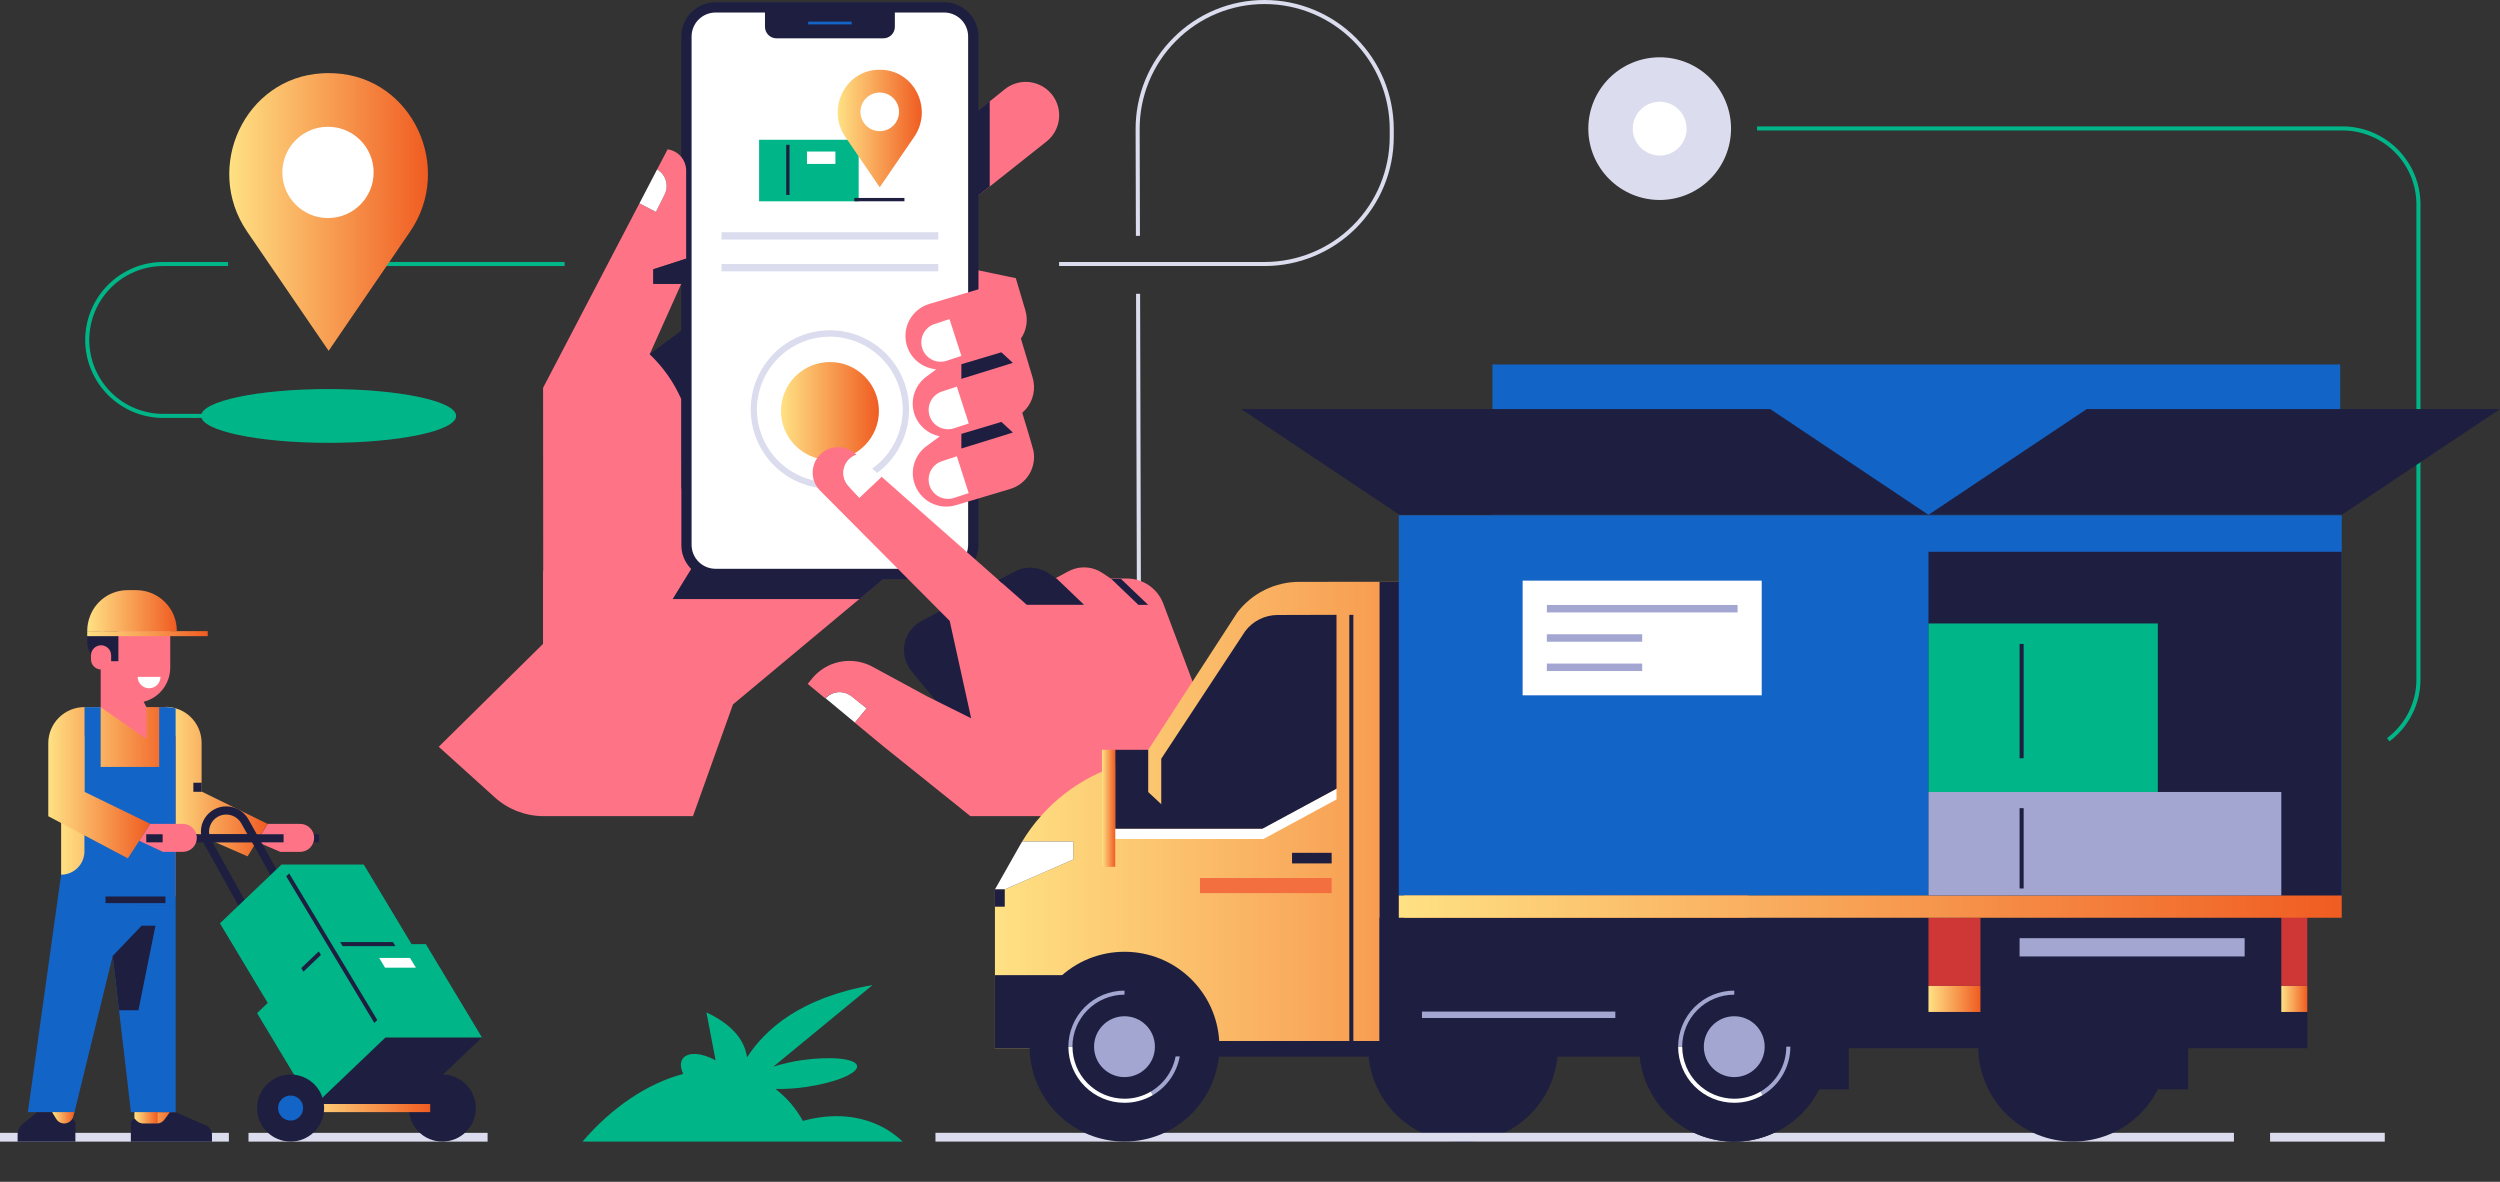
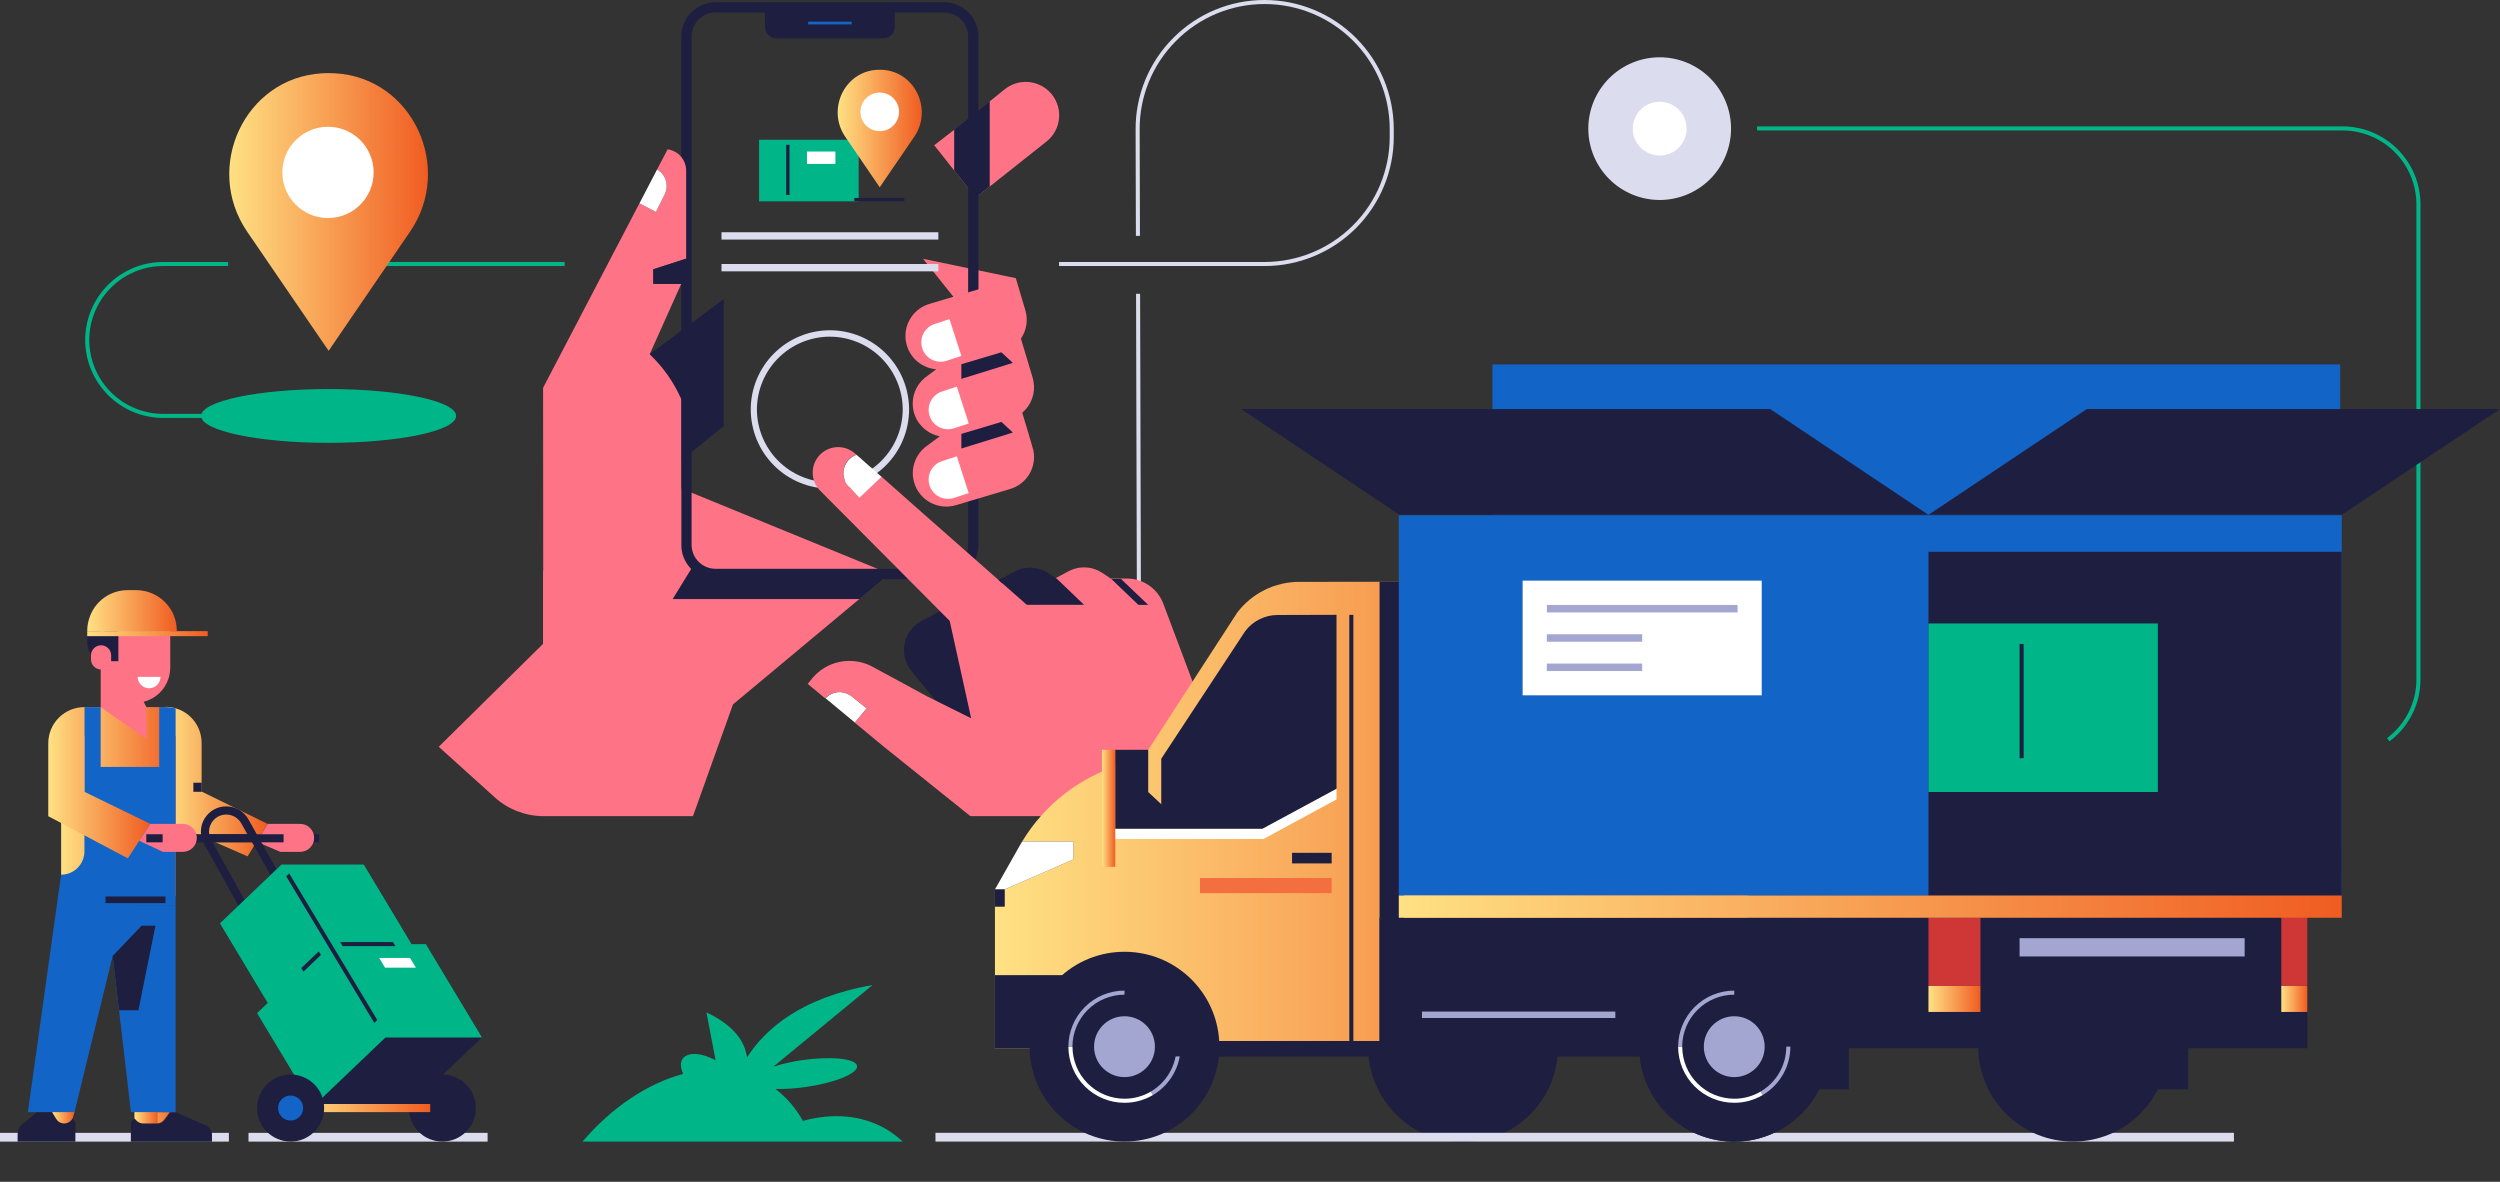
<svg xmlns="http://www.w3.org/2000/svg" width="550" height="260" viewBox="0 0 550 260" fill="none">
  <rect x="0" y="0" width="550" height="260" fill="#333333" stroke="none" />
  <path d="M525.678 163.102L525.142 162.388C527.16 160.878 528.796 158.918 529.92 156.663C531.043 154.407 531.623 151.92 531.613 149.401V44.969C531.608 40.656 529.894 36.521 526.845 33.471C523.797 30.421 519.663 28.704 515.35 28.697H386.551V27.804H515.35C519.9 27.811 524.26 29.622 527.476 32.84C530.692 36.057 532.501 40.419 532.506 44.969V149.401C532.516 152.059 531.904 154.683 530.718 157.062C529.532 159.441 527.806 161.509 525.678 163.102Z" fill="#00B688" />
  <path d="M267.319 172.01C262.853 172.022 258.56 170.278 255.367 167.154C253.726 165.562 252.421 163.657 251.529 161.553C250.637 159.448 250.175 157.185 250.173 154.899L249.932 64.632H250.824L251.065 154.908C251.068 157.073 251.506 159.216 252.352 161.209C253.199 163.202 254.436 165.005 255.992 166.511C257.539 168.03 259.377 169.221 261.396 170.011C263.414 170.801 265.572 171.174 267.739 171.108V172.001L267.319 172.01Z" fill="#DBDCED" />
  <path d="M278.236 58.527H233V57.634H278.236C285.528 57.625 292.519 54.723 297.675 49.566C302.83 44.409 305.729 37.417 305.737 30.125V28.393C305.729 21.102 302.83 14.111 297.674 8.955C292.518 3.8 285.527 0.9 278.236 0.893C274.616 0.881 271.03 1.589 267.687 2.976C264.343 4.363 261.309 6.4 258.76 8.971C256.195 11.527 254.164 14.568 252.785 17.916C251.406 21.264 250.706 24.853 250.727 28.474L250.789 51.895H249.897L249.834 28.474C249.815 24.735 250.538 21.03 251.961 17.574C253.385 14.117 255.48 10.977 258.126 8.337C260.759 5.685 263.893 3.583 267.345 2.152C270.797 0.72 274.499 -0.011 278.236 0C285.763 0.01 292.98 3.004 298.303 8.327C303.625 13.649 306.62 20.866 306.629 28.393V30.125C306.622 37.654 303.629 44.872 298.306 50.197C292.983 55.522 285.765 58.517 278.236 58.527Z" fill="#DBDCED" />
  <path d="M124.22 57.634H77.458V58.527H124.22V57.634Z" fill="#00B688" />
  <path d="M73.254 91.945H35.9C31.351 91.94 26.99 90.131 23.774 86.915C20.558 83.699 18.749 79.338 18.744 74.79C18.749 70.241 20.558 65.88 23.774 62.664C26.99 59.448 31.351 57.639 35.9 57.634H50.181V58.527H35.9C31.588 58.532 27.454 60.246 24.405 63.295C21.356 66.344 19.641 70.478 19.637 74.79C19.641 79.101 21.356 83.235 24.405 86.284C27.454 89.333 31.588 91.048 35.9 91.052H73.254V91.945Z" fill="#00B688" />
  <path d="M159.21 65.793V93.766L146.053 104.343L142.885 77.95L159.21 65.793Z" fill="#1E1F40" />
  <path d="M147.634 106.548L119.482 125.658V141.644L96.524 164.289L108.851 175.419C111.79 178.069 115.605 179.541 119.562 179.552H152.454L161.254 154.97L189.076 131.763L195.708 126.247H195.762L147.634 106.548Z" fill="#FF7387" />
  <path d="M205.525 31.955L209.917 37.489L214.674 43.469L217.736 41.041L230.232 31.134C230.99 30.534 231.621 29.79 232.092 28.946C232.562 28.102 232.861 27.173 232.972 26.213C233.083 25.253 233.004 24.281 232.739 23.352C232.474 22.422 232.029 21.555 231.428 20.797C230.737 19.931 229.86 19.231 228.862 18.749C227.864 18.267 226.77 18.015 225.662 18.012C223.999 18.013 222.386 18.576 221.083 19.61L217.763 22.288L209.944 28.536L205.525 31.955Z" fill="#FF7387" />
  <path d="M209.918 28.465V37.489L214.675 43.478L217.737 41.041V22.252L209.918 28.465Z" fill="#1E1F40" />
  <path d="M223.476 61.196L218.861 76.718L203.08 56.938L223.476 61.196Z" fill="#FF7387" />
-   <path d="M207.757 1.58H157.415C153.881 1.58 151.016 4.445 151.016 7.98V119.829C151.016 123.364 153.881 126.229 157.415 126.229H207.757C211.292 126.229 214.157 123.364 214.157 119.829V7.98C214.157 4.445 211.292 1.58 207.757 1.58Z" fill="white" />
  <path d="M149.874 119.865V8.025C149.879 6.026 150.675 4.112 152.089 2.7C153.503 1.288 155.418 0.494 157.416 0.491H207.722C209.72 0.494 211.636 1.288 213.05 2.7C214.463 4.112 215.26 6.026 215.265 8.025V119.865C215.262 121.865 214.467 123.782 213.053 125.196C211.639 126.61 209.722 127.405 207.722 127.407H157.39C155.395 127.398 153.484 126.6 152.076 125.186C150.668 123.773 149.876 121.86 149.874 119.865ZM157.416 2.758C156.02 2.758 154.68 3.313 153.693 4.301C152.705 5.288 152.15 6.628 152.15 8.025V119.865C152.15 121.262 152.705 122.601 153.693 123.589C154.68 124.576 156.02 125.131 157.416 125.131H207.722C209.119 125.131 210.458 124.576 211.446 123.589C212.434 122.601 212.989 121.262 212.989 119.865V8.025C212.989 7.333 212.852 6.648 212.588 6.009C212.323 5.37 211.935 4.79 211.446 4.301C210.957 3.812 210.376 3.424 209.738 3.159C209.099 2.894 208.414 2.758 207.722 2.758H157.416Z" fill="#1E1F40" />
  <path d="M196.867 1.678V5.9C196.867 6.233 196.802 6.563 196.674 6.87C196.547 7.178 196.36 7.457 196.125 7.693C195.89 7.928 195.61 8.115 195.303 8.242C194.995 8.37 194.665 8.435 194.333 8.435H170.831C170.498 8.435 170.168 8.37 169.861 8.242C169.553 8.115 169.274 7.928 169.038 7.693C168.803 7.457 168.616 7.178 168.489 6.87C168.361 6.563 168.296 6.233 168.296 5.9V1.678H196.867Z" fill="#1E1F40" />
  <path d="M187.379 4.767H177.793V5.365H187.379V4.767Z" fill="#1364C7" />
  <path d="M182.586 107.503C177.967 107.498 173.538 105.661 170.271 102.394C167.005 99.128 165.168 94.699 165.163 90.08C165.168 85.46 167.005 81.031 170.271 77.765C173.538 74.498 177.967 72.661 182.586 72.657C187.204 72.664 191.631 74.502 194.895 77.768C198.16 81.034 199.996 85.462 200.001 90.08C199.996 94.698 198.16 99.125 194.895 102.391C191.631 105.658 187.204 107.496 182.586 107.503ZM182.586 74.067C178.334 74.067 174.256 75.752 171.244 78.754C168.233 81.755 166.534 85.828 166.52 90.08C166.532 94.333 168.23 98.408 171.241 101.412C174.253 104.415 178.333 106.102 182.586 106.102C186.83 106.087 190.896 104.395 193.897 101.393C196.897 98.391 198.587 94.324 198.599 90.08C198.585 85.837 196.893 81.772 193.894 78.772C190.894 75.772 186.829 74.081 182.586 74.067Z" fill="#DBDCED" />
  <path d="M206.436 51.092H158.728V52.707H206.436V51.092Z" fill="#DBDCED" />
  <path d="M206.436 58.081H158.728V59.696H206.436V58.081Z" fill="#DBDCED" />
  <path d="M188.906 30.75H167.002V44.29H188.906V30.75Z" fill="#00B688" />
  <path d="M173.697 31.857H172.965V42.889H173.697V31.857Z" fill="#1E1F40" />
  <path d="M183.791 33.338H177.534V36.061H183.791V33.338Z" fill="white" />
  <path d="M198.975 43.549H187.942V44.281H198.975V43.549Z" fill="#1E1F40" />
  <path d="M194.155 15.361H193.539H192.923C185.711 15.781 181.873 24.127 185.952 30.089L193.539 41.202L201.135 30.089C205.205 24.127 201.367 15.781 194.155 15.361Z" fill="url(#paint0_linear_192_961)" />
  <path d="M193.539 20.36C192.412 20.36 191.331 20.808 190.535 21.604C189.738 22.401 189.29 23.482 189.29 24.609C189.29 25.736 189.738 26.816 190.535 27.613C191.331 28.41 192.412 28.857 193.539 28.857C194.666 28.857 195.746 28.41 196.543 27.613C197.34 26.816 197.787 25.736 197.787 24.609C197.787 23.482 197.34 22.401 196.543 21.604C195.746 20.808 194.666 20.36 193.539 20.36Z" fill="white" />
-   <path d="M182.587 101.192C188.537 101.192 193.36 96.369 193.36 90.419C193.36 84.469 188.537 79.645 182.587 79.645C176.637 79.645 171.813 84.469 171.813 90.419C171.813 96.369 176.637 101.192 182.587 101.192Z" fill="url(#paint1_linear_192_961)" />
  <path d="M119.48 85.313L140.679 44.728L144.303 46.62L146.169 42.889C146.429 42.395 146.588 41.854 146.637 41.297C146.686 40.741 146.624 40.181 146.454 39.649C146.142 38.649 145.467 37.802 144.562 37.274L146.874 32.856C148.003 33.01 149.039 33.567 149.789 34.425C150.539 35.283 150.952 36.385 150.953 37.524V56.902L143.723 59.241V62.454H149.828V62.544L142.929 77.941C145.863 80.724 148.217 84.061 149.855 87.759V128.229L119.507 160.995V125.649L119.48 85.313Z" fill="#FF7387" />
  <path d="M147.981 131.799H189.121L195.752 126.274L161.486 126.551H160.728L152.543 124.382L147.981 131.799Z" fill="#1E1F40" />
  <path d="M140.68 44.728L144.304 46.62L146.169 42.889C146.429 42.395 146.588 41.854 146.637 41.297C146.686 40.741 146.624 40.181 146.455 39.649C146.142 38.649 145.467 37.802 144.562 37.275L140.68 44.728Z" fill="white" />
  <path d="M143.724 59.241V62.454H149.829L150.954 59.937V56.911L143.724 59.241Z" fill="#1E1F40" />
  <path d="M218.826 170.055L200.501 147.598C199.823 146.767 199.338 145.796 199.08 144.755C198.823 143.714 198.799 142.629 199.012 141.578C199.225 140.527 199.668 139.536 200.31 138.677C200.951 137.818 201.776 137.112 202.724 136.61L207.053 134.316L218.826 128.068L220.209 127.336L220.29 127.291V127.336H232.5L218.826 170.055Z" fill="#1E1F40" />
  <path d="M188.085 158.978L190.692 155.827L187.425 153.23C186.994 152.873 186.497 152.605 185.963 152.441C185.428 152.277 184.866 152.221 184.31 152.275C183.283 152.383 182.331 152.862 181.632 153.623L188.085 158.978Z" fill="white" />
  <path d="M273.505 179.552H213.488L194.485 164.307L193.824 163.762L191.977 162.236L188.049 158.987L190.656 155.836L187.389 153.239C186.958 152.882 186.461 152.615 185.926 152.451C185.392 152.287 184.83 152.23 184.274 152.284C183.616 152.347 182.983 152.564 182.426 152.917C182.098 153.115 181.798 153.355 181.533 153.632L177.695 150.454L178.677 149.258C179.786 147.917 181.204 146.866 182.81 146.196C185.298 145.175 188.08 145.127 190.602 146.062C191.171 146.274 191.72 146.534 192.244 146.839L197.725 149.811L204.062 153.248L213.657 158.023L208.936 136.601L180.293 107.806C179.312 106.754 178.773 105.365 178.786 103.927C178.8 102.489 179.364 101.111 180.364 100.077C180.885 99.535 181.51 99.104 182.202 98.809C182.894 98.515 183.638 98.363 184.39 98.363C185.758 98.362 187.08 98.864 188.103 99.773L188.424 100.05C187.844 100.228 187.31 100.533 186.862 100.942C186.458 101.325 186.133 101.784 185.906 102.292C185.68 102.801 185.556 103.349 185.541 103.906C185.522 104.464 185.614 105.021 185.812 105.543C186.009 106.066 186.309 106.544 186.693 106.949L189.04 109.458L193.914 104.852L204.625 114.331L207.106 116.509L209.266 118.419L219.638 127.559L220.53 128.345L220.994 127.283H232.17V127.238L232.437 127.095L235.115 125.658C235.537 125.437 235.979 125.257 236.436 125.122C237.444 124.821 238.507 124.745 239.548 124.899C240.589 125.053 241.583 125.434 242.461 126.015L244.362 127.274H247.888C249.63 127.266 251.333 127.792 252.769 128.779C254.205 129.766 255.305 131.169 255.921 132.799L273.505 179.552Z" fill="#FF7387" />
  <path d="M193.94 104.905L189.067 109.52L186.728 107.003C186.342 106.6 186.041 106.124 185.842 105.603C185.643 105.081 185.55 104.526 185.568 103.968C185.602 102.841 186.08 101.773 186.898 100.996C187.341 100.574 187.871 100.254 188.451 100.059L193.94 104.905Z" fill="white" />
  <path d="M232.527 127.345L230.617 126.077C229.537 125.364 228.285 124.954 226.993 124.891C225.7 124.828 224.414 125.115 223.271 125.721L219.7 127.613L225.895 133.058H238.498L232.527 127.345Z" fill="#1E1F40" />
  <path d="M252.591 133.066H250.44L244.46 127.345H246.602L252.591 133.066Z" fill="#1E1F40" />
  <path d="M199.51 76.013C199.306 75.332 199.201 74.626 199.197 73.915C199.198 72.33 199.71 70.788 200.657 69.518C201.605 68.248 202.936 67.317 204.455 66.864L223.476 61.196L225.573 68.247C225.888 69.295 225.964 70.4 225.795 71.481C225.627 72.563 225.218 73.592 224.6 74.495L227.189 83.1C227.265 83.351 227.325 83.608 227.367 83.867C227.604 85.138 227.499 86.45 227.065 87.668C226.631 88.886 225.882 89.968 224.895 90.803L226.287 95.426C226.287 95.426 227.331 98.934 227.367 99.193C227.7 100.976 227.361 102.82 226.415 104.368C225.469 105.915 223.983 107.058 222.244 107.574L210.274 111.145C209.348 111.42 208.377 111.511 207.416 111.411C206.455 111.311 205.523 111.023 204.673 110.563C203.824 110.103 203.073 109.48 202.464 108.73C201.856 107.98 201.4 107.117 201.125 106.191C200.917 105.511 200.812 104.804 200.813 104.093C200.815 103.007 201.055 101.935 201.518 100.952C201.981 99.969 202.654 99.1 203.491 98.407L203.589 98.336L203.999 98.033L206.757 95.98C205.438 95.727 204.213 95.117 203.215 94.217C202.217 93.317 201.485 92.161 201.098 90.874C200.898 90.19 200.796 89.48 200.795 88.767C200.799 87.563 201.098 86.377 201.666 85.314C202.234 84.252 203.054 83.344 204.053 82.671L205.981 81.234C204.501 81.121 203.09 80.561 201.934 79.629C200.779 78.696 199.933 77.436 199.51 76.013Z" fill="#FF7387" />
  <path d="M211.497 95.453V98.675L222.842 95.159L220.307 92.82L211.497 95.453Z" fill="#1E1F40" />
  <path d="M211.497 80.127V83.35L222.833 79.833L220.298 77.503L211.497 80.127Z" fill="#1E1F40" />
  <path d="M208.891 70.202L205.633 71.273C205.101 71.444 204.607 71.719 204.181 72.082C203.755 72.446 203.406 72.889 203.152 73.388C202.642 74.392 202.549 75.557 202.893 76.629C203.063 77.161 203.337 77.655 203.699 78.082C204.06 78.508 204.502 78.86 205 79.115C205.498 79.371 206.041 79.525 206.598 79.57C207.156 79.615 207.717 79.55 208.249 79.377L211.507 78.306L208.891 70.202Z" fill="white" />
  <path d="M210.507 85.054L207.249 86.125C206.716 86.297 206.222 86.572 205.797 86.935C205.371 87.298 205.021 87.742 204.767 88.241C204.257 89.245 204.164 90.409 204.508 91.481C204.679 92.014 204.952 92.508 205.314 92.934C205.676 93.361 206.118 93.712 206.615 93.968C207.113 94.223 207.656 94.378 208.213 94.423C208.771 94.468 209.332 94.402 209.864 94.23L213.122 93.159L210.507 85.054Z" fill="white" />
  <path d="M210.507 100.38L207.249 101.451C206.175 101.797 205.283 102.554 204.767 103.558C204.512 104.055 204.356 104.598 204.31 105.156C204.264 105.713 204.329 106.274 204.5 106.807C204.848 107.88 205.606 108.772 206.61 109.287C207.614 109.802 208.78 109.899 209.855 109.556L213.113 108.485L210.507 100.38Z" fill="white" />
  <path d="M198.599 251.155H128.147C134.672 243.524 142.563 238.302 150.31 236.267C149.703 234.981 149.596 233.776 150.176 232.946C151.283 231.366 154.345 231.581 157.433 233.268L155.416 222.726C161.566 225.636 163.895 229.215 164.342 232.634C168.216 226.564 176.079 219.442 191.958 216.719L170.135 234.669C172.208 234.02 174.33 233.536 176.481 233.223C182.907 232.33 188.325 232.884 188.557 234.508C188.79 236.133 183.773 238.204 177.329 239.132C175.099 239.467 172.844 239.611 170.59 239.56C173.074 241.46 175.132 243.859 176.633 246.603C183.077 244.818 189.423 245.264 194.788 248.308C196.161 249.111 197.44 250.066 198.599 251.155Z" fill="#00B688" />
  <path d="M342.48 233.786C344.341 222.407 336.626 211.673 325.246 209.812C313.867 207.95 303.134 215.666 301.273 227.045C299.411 238.424 307.127 249.158 318.506 251.019C329.885 252.88 340.619 245.165 342.48 233.786Z" fill="#1E1F40" />
  <path d="M285.822 128.006C283.191 128.007 280.596 128.614 278.237 129.78C275.878 130.945 273.819 132.638 272.219 134.727L251.52 166.654L246.799 168.154C242.255 169.516 238 171.704 234.249 174.607C230.504 177.508 227.327 181.076 224.877 185.131H236.115V189.085L221.048 195.663H218.888V230.617H384.453V127.97L285.822 128.006Z" fill="url(#paint2_linear_192_961)" />
  <path d="M292.964 187.621H284.252V189.951H292.964V187.621Z" fill="#1E1F40" />
  <path d="M218.888 214.532V230.626H231.571L234.883 214.532H218.888Z" fill="#1E1F40" />
  <path d="M236.115 185.131V189.085L221.049 195.663H218.897L224.315 186.086C224.494 185.764 224.681 185.443 224.878 185.131H236.115Z" fill="white" />
  <path d="M297.738 135.271H296.846V231.206H297.738V135.271Z" fill="#1E1F40" />
  <path d="M363.236 229.019H259.92V232.411H363.236V229.019Z" fill="#1E1F40" />
  <path d="M294.034 173.509L277.503 182.337H245.344V184.577H277.959L294.034 175.875V173.509Z" fill="white" />
  <path d="M292.963 193.164H263.999V196.484H292.963V193.164Z" fill="#F46F3F" />
  <path d="M221.048 195.663H218.888V199.475H221.048V195.663Z" fill="#1E1F40" />
  <path d="M406.732 217.308H393.37V239.659H406.732V217.308Z" fill="#1E1F40" />
  <path d="M491.465 249.218H205.803V251.146H491.465V249.218Z" fill="#DBDCED" />
-   <path d="M524.651 249.218H499.418V251.155H524.651V249.218Z" fill="#DBDCED" />
  <path d="M481.405 217.308H468.043V239.659H481.405V217.308Z" fill="#1E1F40" />
  <path d="M507.612 201.893H303.505V230.617H507.612V201.893Z" fill="#1E1F40" />
  <path d="M401.83 235.137C404.506 223.921 397.584 212.66 386.368 209.984C375.153 207.308 363.892 214.23 361.216 225.446C358.539 236.661 365.462 247.923 376.677 250.599C387.893 253.275 399.154 246.352 401.83 235.137Z" fill="#1E1F40" />
-   <path d="M368.69 185.488H359.979V187.817H368.69V185.488Z" fill="#1E1F40" />
  <path d="M470.844 245.03C478.997 236.877 478.997 223.658 470.843 215.505C462.69 207.352 449.471 207.352 441.318 215.505C433.165 223.658 433.165 236.877 441.318 245.03C449.471 253.183 462.69 253.183 470.844 245.03Z" fill="#1E1F40" />
  <path d="M438.963 226.877H335.646V230.269H438.963V226.877Z" fill="#1E1F40" />
  <path d="M515.19 187.817H378.143V191.031H515.19V187.817Z" fill="#1E1F40" />
  <path d="M401.83 235.137C404.506 223.921 397.584 212.66 386.368 209.984C375.153 207.308 363.892 214.23 361.216 225.446C358.539 236.661 365.462 247.923 376.677 250.599C387.893 253.275 399.154 246.352 401.83 235.137Z" fill="#1E1F40" />
  <path d="M507.611 201.777H501.89V216.898H507.611V201.777Z" fill="#CF3636" />
  <path d="M435.696 201.893H424.262V216.898H435.696V201.893Z" fill="#CF3636" />
  <path d="M435.696 216.907H424.262V222.628H435.696V216.907Z" fill="url(#paint3_linear_192_961)" />
  <path d="M501.89 222.628H507.611V216.907H501.89V222.628Z" fill="url(#paint4_linear_192_961)" />
  <path d="M444.31 210.418H493.821V206.401H444.31V210.418Z" fill="#A2A6D0" />
  <path d="M355.372 222.548H312.832V223.958H355.372V222.548Z" fill="#A2A6D0" />
  <path d="M303.505 230.269H308.86V127.997H303.505V230.269Z" fill="#1E1F40" />
  <path d="M515.189 113.358V197.011H392.334H307.735V113.358H515.189Z" fill="#1364C7" />
  <path d="M515.18 121.391H424.262V198.707H515.18V121.391Z" fill="#1E1F40" />
  <path d="M262.15 245.029C270.303 236.876 270.303 223.657 262.15 215.503C253.997 207.35 240.778 207.35 232.625 215.503C224.472 223.657 224.472 236.875 232.625 245.029C240.778 253.182 253.997 253.182 262.15 245.029Z" fill="#1E1F40" />
  <path d="M235.044 230.269H235.937C235.941 227.234 237.15 224.325 239.296 222.179C241.443 220.034 244.353 218.828 247.388 218.826V217.933C244.117 217.936 240.98 219.236 238.665 221.548C236.351 223.861 235.049 226.997 235.044 230.269ZM253.172 240.149L253.628 240.917C255.485 239.829 257.026 238.273 258.097 236.405C259.168 234.538 259.732 232.422 259.733 230.269H258.84C258.839 232.267 258.315 234.23 257.321 235.963C256.327 237.696 254.896 239.14 253.172 240.149Z" fill="#A2A6D0" />
  <path d="M235.044 230.277C235.049 233.549 236.351 236.685 238.665 238.998C240.98 241.311 244.117 242.611 247.388 242.613C249.586 242.619 251.744 242.033 253.636 240.917L253.181 240.149C251.429 241.181 249.431 241.724 247.397 241.72C244.362 241.718 241.452 240.512 239.305 238.367C237.159 236.222 235.95 233.312 235.945 230.277H235.044Z" fill="white" />
  <path d="M247.388 236.963C251.085 236.963 254.082 233.966 254.082 230.269C254.082 226.571 251.085 223.574 247.388 223.574C243.691 223.574 240.693 226.571 240.693 230.269C240.693 233.966 243.691 236.963 247.388 236.963Z" fill="#A2A6D0" />
  <path d="M369.189 230.269H370.082C370.087 227.234 371.295 224.325 373.442 222.179C375.589 220.034 378.499 218.828 381.534 218.826V217.933C378.262 217.936 375.125 219.236 372.811 221.548C370.497 223.861 369.194 226.997 369.189 230.269ZM387.318 240.149L387.773 240.917C389.631 239.829 391.172 238.273 392.243 236.405C393.314 234.538 393.878 232.422 393.878 230.269H392.986C392.984 232.267 392.46 234.23 391.466 235.963C390.472 237.696 389.042 239.14 387.318 240.149Z" fill="#A2A6D0" />
  <path d="M369.189 230.277C369.194 233.549 370.497 236.685 372.811 238.998C375.125 241.311 378.262 242.611 381.534 242.613C383.731 242.619 385.889 242.033 387.782 240.917L387.327 240.149C385.574 241.181 383.577 241.724 381.543 241.72C378.508 241.718 375.598 240.512 373.451 238.367C371.304 236.222 370.096 233.312 370.091 230.277H369.189Z" fill="white" />
  <path d="M381.534 236.963C385.231 236.963 388.229 233.966 388.229 230.269C388.229 226.571 385.231 223.574 381.534 223.574C377.837 223.574 374.84 226.571 374.84 230.269C374.84 233.966 377.837 236.963 381.534 236.963Z" fill="#A2A6D0" />
  <path d="M515.18 197.011H307.735V201.902H515.18V197.011Z" fill="url(#paint5_linear_192_961)" />
  <path d="M361.389 229.019H258.072V232.411H361.389V229.019Z" fill="#1E1F40" />
-   <path d="M501.89 174.232H424.262V197.002H501.89V174.232Z" fill="#A2A6D0" />
  <path d="M424.262 174.241H474.72V137.163H424.262V174.241Z" fill="#00B688" />
  <path d="M445.202 141.662H444.31V166.815H445.202V141.662Z" fill="#1E1F40" />
  <path d="M445.202 177.794H444.31V195.467H445.202V177.794Z" fill="#1E1F40" />
  <path d="M294.034 135.262V173.509L277.727 182.328H245.344V164.958H252.609V174.25L255.475 176.928V166.922L273.933 138.868C274.765 137.76 275.843 136.86 277.082 136.24C278.321 135.62 279.688 135.298 281.074 135.298L294.034 135.262Z" fill="#1E1F40" />
  <path d="M245.345 164.958H242.426V190.7H245.345V164.958Z" fill="url(#paint6_linear_192_961)" />
  <path d="M328.336 113.26L514.841 113.26V80.181L328.336 80.181V113.26Z" fill="#1364C7" />
  <path d="M459.072 89.999L424.262 113.26H515.189L550 89.999H459.072Z" fill="#1E1F40" />
  <path d="M273.059 89.999L307.869 113.26H424.262L389.451 89.999H273.059Z" fill="#1E1F40" />
  <path d="M387.577 127.738H334.978V152.971H387.577V127.738Z" fill="white" />
  <path d="M340.315 134.735H382.267V133.093H340.315V134.735Z" fill="#A2A6D0" />
  <path d="M340.306 141.18H361.281V139.538H340.306V141.18Z" fill="#A2A6D0" />
  <path d="M340.306 147.624H361.281V145.982H340.306V147.624Z" fill="#A2A6D0" />
  <path d="M50.351 249.227H0V251.155H50.351V249.227Z" fill="#DBDCED" />
  <path d="M107.271 249.227H54.671V251.155H107.271V249.227Z" fill="#DBDCED" />
  <path d="M16.387 244.675L15.611 247.317H11.496V239.248H15.468L16.387 244.675Z" fill="url(#paint7_linear_192_961)" />
  <path d="M38.64 244.675H29.625V249.334H38.64V244.675Z" fill="url(#paint8_linear_192_961)" />
  <path d="M34.677 241.399H29.625V249.343H34.677V241.399Z" fill="url(#paint9_linear_192_961)" />
  <path d="M45.272 247.567L38.605 244.675H37.373L36.203 246.273C36.016 246.545 35.766 246.768 35.473 246.924C35.181 247.079 34.856 247.162 34.525 247.165H31.517C31.239 247.164 30.964 247.108 30.708 246.999C30.452 246.89 30.221 246.731 30.027 246.531L29.589 246.076L28.786 246.817V251.182H46.638V249.664C46.644 249.219 46.517 248.781 46.274 248.408C46.031 248.035 45.682 247.742 45.272 247.567Z" fill="#1E1F40" />
  <path d="M70.22 183.533H62.195V185.318H70.22V183.533Z" fill="#1E1F40" />
  <path d="M69.113 184.327C69.113 185.142 68.79 185.924 68.214 186.502C67.638 187.079 66.858 187.404 66.042 187.407H61.669L56.456 185.175L58.875 181.257H66.016C66.421 181.253 66.823 181.33 67.199 181.483C67.575 181.636 67.916 181.861 68.204 182.147C68.492 182.432 68.721 182.772 68.877 183.146C69.033 183.52 69.113 183.922 69.113 184.327Z" fill="#FF7387" />
  <path d="M58.875 181.257L54.466 188.398L38.64 181.471L36.427 180.498V155.506C37.17 155.505 37.909 155.61 38.623 155.818C40.275 156.293 41.728 157.293 42.761 158.667C43.795 160.04 44.354 161.713 44.353 163.432V174.143L58.875 181.257Z" fill="url(#paint10_linear_192_961)" />
  <path d="M36.783 162.004V155.56H18.566V162.004H13.451V198.118L38.64 197.225V162.004H36.783Z" fill="url(#paint11_linear_192_961)" />
  <path d="M32.213 155.568V162.575L22.153 155.568H32.213Z" fill="#FF7387" />
  <path d="M22.153 134.075V142.108V154.381V155.568H32.213L31.606 154.381C32.937 154.051 34.154 153.37 35.132 152.409C36.044 151.518 36.719 150.413 37.095 149.195C37.319 148.472 37.439 147.721 37.452 146.964V134.084L22.153 134.075Z" fill="#FF7387" />
  <path d="M30.294 148.91C30.294 149.575 30.558 150.213 31.029 150.683C31.499 151.154 32.137 151.418 32.802 151.418C33.467 151.418 34.105 151.154 34.576 150.683C35.046 150.213 35.31 149.575 35.31 148.91H30.294Z" fill="white" />
  <path d="M38.64 155.872V199.305H13.398L13.451 192.655V192.432C14.81 192.432 16.113 191.892 17.074 190.932C18.035 189.971 18.575 188.668 18.575 187.309V182.167V155.568H22.145V168.725H35.025V155.568H36.426C37.175 155.562 37.92 155.665 38.64 155.872Z" fill="#1364C7" />
  <path d="M38.64 199.287V244.675H28.812L24.787 210.31L16.388 244.675H6.132L12.746 197.43L12.951 195.967L13.451 192.414L16.254 195.967L16.334 196.074L21.832 197.43H21.85L29.348 199.287H38.64Z" fill="#1364C7" />
  <path d="M97.309 236.392C96.34 236.392 95.381 236.583 94.486 236.954C93.591 237.325 92.778 237.869 92.093 238.554C91.408 239.24 90.865 240.054 90.495 240.949C90.125 241.845 89.935 242.804 89.936 243.773C89.936 245.729 90.713 247.604 92.096 248.987C93.479 250.369 95.354 251.146 97.309 251.146C98.278 251.147 99.238 250.957 100.133 250.587C101.029 250.217 101.843 249.675 102.528 248.99C103.214 248.305 103.758 247.492 104.129 246.597C104.5 245.702 104.691 244.742 104.691 243.773C104.691 241.816 103.913 239.938 102.529 238.554C101.145 237.169 99.267 236.392 97.309 236.392Z" fill="#1E1F40" />
  <path d="M82.073 232.786L83.626 231.893L54.644 180.239C54.156 179.378 53.449 178.662 52.594 178.164C51.74 177.665 50.768 177.402 49.779 177.401C48.806 177.396 47.849 177.647 47.005 178.13C46.16 178.613 45.458 179.31 44.968 180.15C44.305 181.27 44.061 182.589 44.281 183.872L44.432 184.845L71.478 233.384L73.031 232.491L46.735 185.265H55.429L82.073 232.786ZM46.03 183.524C45.904 182.675 46.075 181.808 46.512 181.07C46.845 180.499 47.322 180.026 47.895 179.698C48.469 179.371 49.119 179.2 49.779 179.204C50.451 179.205 51.11 179.384 51.69 179.723C52.27 180.061 52.75 180.547 53.082 181.132L54.429 183.524H46.03Z" fill="#1E1F40" />
  <path d="M106.03 228.242H84.796L68.881 243.425H90.115L106.03 228.242Z" fill="#1E1F40" />
  <path d="M84.795 228.242H106.03L93.685 207.704H90.543L80.029 190.201H61.927L48.387 203.134L58.901 220.647L56.554 222.887L68.898 243.425L84.795 228.242Z" fill="#00B688" />
  <path d="M94.641 242.881H66.033V244.666H94.641V242.881Z" fill="url(#paint12_linear_192_961)" />
  <path d="M63.935 236.392C61.978 236.392 60.1 237.169 58.716 238.554C57.331 239.938 56.554 241.816 56.554 243.773C56.554 244.742 56.745 245.702 57.116 246.597C57.487 247.492 58.031 248.305 58.716 248.99C59.402 249.675 60.216 250.217 61.111 250.587C62.007 250.957 62.966 251.147 63.935 251.146C65.891 251.146 67.766 250.369 69.149 248.987C70.531 247.604 71.308 245.729 71.308 243.773C71.309 242.804 71.119 241.845 70.749 240.949C70.379 240.054 69.837 239.24 69.152 238.554C68.467 237.869 67.654 237.325 66.759 236.954C65.864 236.583 64.904 236.392 63.935 236.392Z" fill="#1E1F40" />
  <path d="M63.936 241.015C63.204 241.015 62.503 241.306 61.986 241.823C61.468 242.34 61.178 243.042 61.178 243.773C61.178 244.135 61.249 244.493 61.388 244.827C61.527 245.162 61.73 245.465 61.986 245.72C62.242 245.976 62.546 246.178 62.881 246.316C63.216 246.453 63.574 246.524 63.936 246.522C64.665 246.522 65.364 246.233 65.88 245.717C66.395 245.202 66.685 244.503 66.685 243.773C66.686 243.412 66.616 243.053 66.478 242.718C66.341 242.384 66.138 242.08 65.883 241.824C65.627 241.567 65.324 241.364 64.99 241.225C64.656 241.087 64.298 241.015 63.936 241.015Z" fill="#1364C7" />
  <path d="M83.01 224.413L82.35 225.047L73.486 210.302L62.963 192.789L63.623 192.155L74.147 209.668L83.01 224.413Z" fill="#1E1F40" />
  <path d="M86.991 208.15H75.378L74.843 207.267V207.258H86.455L86.991 208.15Z" fill="#1E1F40" />
  <path d="M70.603 210.087L66.756 213.765L66.283 212.979L70.13 209.302L70.603 210.087Z" fill="#1E1F40" />
  <path d="M91.499 212.89H84.706L83.412 210.739H90.205L91.499 212.89Z" fill="white" />
  <path d="M31.151 203.652L24.787 210.311L26.189 222.253H30.455L34.204 203.652H31.151Z" fill="#1E1F40" />
  <path d="M33.071 181.257L28.126 188.835L10.622 179.57V164.066C10.622 163.878 10.622 163.691 10.622 163.503C10.624 161.397 11.462 159.378 12.951 157.889C14.441 156.399 16.46 155.562 18.566 155.559V174.197L33.071 181.257Z" fill="url(#paint13_linear_192_961)" />
  <path d="M62.392 183.533H38.935V185.318H62.392V183.533Z" fill="#1E1F40" />
  <path d="M43.308 184.327C43.306 185.143 42.981 185.925 42.404 186.502C41.827 187.079 41.045 187.404 40.229 187.407H35.864L30.643 184.979L33.07 181.257H40.211C40.616 181.255 41.018 181.332 41.393 181.485C41.768 181.639 42.109 181.864 42.397 182.149C42.685 182.435 42.913 182.774 43.07 183.148C43.226 183.521 43.307 183.922 43.308 184.327Z" fill="#FF7387" />
  <path d="M35.784 183.533H32.178V185.318H35.784V183.533Z" fill="#1E1F40" />
  <path d="M36.399 197.225H23.207V198.689H36.399V197.225Z" fill="#1E1F40" />
  <path d="M44.362 172.197H42.541V174.197H44.362V172.197Z" fill="#1E1F40" />
  <path d="M19.19 139.948V141.171C19.19 142.037 19.405 142.89 19.816 143.652C20.228 144.414 20.822 145.061 21.547 145.536L22.725 146.303L24.448 145.464H26.046V138.092L19.19 139.948Z" fill="#1E1F40" />
  <path d="M22.234 141.965C21.647 141.965 21.084 142.199 20.669 142.614C20.254 143.029 20.02 143.592 20.02 144.179V145.072C20.02 145.659 20.254 146.222 20.669 146.637C21.084 147.052 21.647 147.285 22.234 147.285H24.448V144.179C24.448 143.592 24.215 143.029 23.799 142.614C23.384 142.199 22.821 141.965 22.234 141.965Z" fill="#FF7387" />
  <path d="M45.7 138.85H19.19V139.957H45.7V138.85Z" fill="url(#paint14_linear_192_961)" />
  <path d="M38.899 138.841H19.19C19.189 137.696 19.404 136.56 19.824 135.494C20.46 133.837 21.582 132.41 23.042 131.4C24.503 130.39 26.234 129.845 28.009 129.835H30.098C32.457 129.868 34.708 130.834 36.357 132.522C38.006 134.21 38.92 136.482 38.899 138.841Z" fill="url(#paint15_linear_192_961)" />
  <path d="M15.977 246.076L15.826 246.273C15.638 246.545 15.388 246.768 15.096 246.924C14.804 247.079 14.479 247.162 14.148 247.165C13.787 247.166 13.433 247.072 13.12 246.894C12.807 246.715 12.546 246.458 12.363 246.148L11.47 244.711H8.087L5.133 247.165L4.927 247.326C4.597 247.6 4.331 247.944 4.149 248.332C3.967 248.721 3.873 249.146 3.874 249.575V251.173H16.584V246.817L15.977 246.076Z" fill="#1E1F40" />
  <path d="M73.754 16.129C73.272 16.129 72.79 16.085 72.299 16.085C71.808 16.085 71.326 16.085 70.844 16.129C53.813 17.111 44.736 36.837 54.358 50.94L72.299 77.182L90.231 50.94C99.853 36.855 90.793 17.111 73.754 16.129Z" fill="url(#paint16_linear_192_961)" />
  <path d="M72.204 47.972C77.75 47.947 82.225 43.43 82.2 37.885C82.175 32.339 77.659 27.864 72.113 27.889C66.567 27.914 62.092 32.43 62.117 37.976C62.142 43.522 66.658 47.997 72.204 47.972Z" fill="white" />
  <path d="M72.299 97.426C87.793 97.426 100.353 94.776 100.353 91.508C100.353 88.24 87.793 85.59 72.299 85.59C56.805 85.59 44.245 88.24 44.245 91.508C44.245 94.776 56.805 97.426 72.299 97.426Z" fill="#00B688" />
  <path d="M365.128 12.604C360.964 12.604 356.971 14.258 354.026 17.202C351.082 20.146 349.428 24.14 349.428 28.304C349.432 32.466 351.088 36.456 354.032 39.398C356.976 42.34 360.966 43.993 365.128 43.996C367.19 43.996 369.232 43.59 371.137 42.801C373.041 42.011 374.772 40.855 376.23 39.397C377.688 37.939 378.845 36.208 379.634 34.303C380.423 32.398 380.829 30.357 380.829 28.295C380.829 26.234 380.423 24.193 379.633 22.288C378.844 20.384 377.688 18.654 376.23 17.196C374.772 15.739 373.041 14.583 371.136 13.795C369.231 13.007 367.19 12.602 365.128 12.604Z" fill="#DBDCED" />
  <path d="M365.129 22.377C364.351 22.377 363.581 22.531 362.862 22.829C362.143 23.127 361.491 23.563 360.941 24.114C360.391 24.664 359.956 25.317 359.659 26.037C359.362 26.756 359.21 27.526 359.211 28.304C359.211 29.081 359.364 29.851 359.661 30.569C359.959 31.287 360.395 31.939 360.944 32.489C361.494 33.038 362.146 33.474 362.864 33.772C363.582 34.069 364.352 34.222 365.129 34.222C365.907 34.223 366.677 34.071 367.396 33.774C368.115 33.477 368.769 33.041 369.319 32.492C369.87 31.942 370.306 31.289 370.604 30.571C370.902 29.852 371.056 29.082 371.055 28.304C371.055 26.732 370.431 25.225 369.32 24.113C368.208 23.002 366.701 22.377 365.129 22.377Z" fill="white" />
  <defs>
    <linearGradient id="paint0_linear_192_961" x1="184.292" y1="28.268" x2="202.795" y2="28.268" gradientUnits="userSpaceOnUse">
      <stop stop-color="#FFE184" />
      <stop offset="1" stop-color="#F05C22" />
    </linearGradient>
    <linearGradient id="paint1_linear_192_961" x1="171.805" y1="90.419" x2="193.36" y2="90.419" gradientUnits="userSpaceOnUse">
      <stop stop-color="#FFE184" />
      <stop offset="1" stop-color="#F05C22" />
    </linearGradient>
    <linearGradient id="paint2_linear_192_961" x1="218.888" y1="179.311" x2="384.435" y2="179.311" gradientUnits="userSpaceOnUse">
      <stop stop-color="#FFE184" />
      <stop offset="1" stop-color="#F05C22" />
    </linearGradient>
    <linearGradient id="paint3_linear_192_961" x1="424.262" y1="219.763" x2="435.696" y2="219.763" gradientUnits="userSpaceOnUse">
      <stop stop-color="#FFE184" />
      <stop offset="1" stop-color="#F05C22" />
    </linearGradient>
    <linearGradient id="paint4_linear_192_961" x1="501.89" y1="219.772" x2="507.611" y2="219.772" gradientUnits="userSpaceOnUse">
      <stop stop-color="#FFE184" />
      <stop offset="1" stop-color="#F05C22" />
    </linearGradient>
    <linearGradient id="paint5_linear_192_961" x1="307.735" y1="199.448" x2="515.189" y2="199.448" gradientUnits="userSpaceOnUse">
      <stop stop-color="#FFE184" />
      <stop offset="1" stop-color="#F05C22" />
    </linearGradient>
    <linearGradient id="paint6_linear_192_961" x1="242.426" y1="177.829" x2="245.345" y2="177.829" gradientUnits="userSpaceOnUse">
      <stop stop-color="#FFE184" />
      <stop offset="1" stop-color="#F05C22" />
    </linearGradient>
    <linearGradient id="paint7_linear_192_961" x1="11.496" y1="243.282" x2="16.387" y2="243.282" gradientUnits="userSpaceOnUse">
      <stop stop-color="#FFE184" />
      <stop offset="1" stop-color="#F05C22" />
    </linearGradient>
    <linearGradient id="paint8_linear_192_961" x1="29.625" y1="247.005" x2="38.64" y2="247.005" gradientUnits="userSpaceOnUse">
      <stop stop-color="#FFE184" />
      <stop offset="1" stop-color="#F05C22" />
    </linearGradient>
    <linearGradient id="paint9_linear_192_961" x1="29.625" y1="245.362" x2="34.677" y2="245.362" gradientUnits="userSpaceOnUse">
      <stop stop-color="#FFE184" />
      <stop offset="1" stop-color="#F05C22" />
    </linearGradient>
    <linearGradient id="paint10_linear_192_961" x1="36.427" y1="171.983" x2="58.875" y2="171.983" gradientUnits="userSpaceOnUse">
      <stop stop-color="#FFE184" />
      <stop offset="1" stop-color="#F05C22" />
    </linearGradient>
    <linearGradient id="paint11_linear_192_961" x1="13.451" y1="176.839" x2="38.64" y2="176.839" gradientUnits="userSpaceOnUse">
      <stop stop-color="#FFE184" />
      <stop offset="1" stop-color="#F05C22" />
    </linearGradient>
    <linearGradient id="paint12_linear_192_961" x1="66.033" y1="243.773" x2="94.641" y2="243.773" gradientUnits="userSpaceOnUse">
      <stop stop-color="#FFE184" />
      <stop offset="1" stop-color="#F05C22" />
    </linearGradient>
    <linearGradient id="paint13_linear_192_961" x1="10.622" y1="172.197" x2="33.071" y2="172.197" gradientUnits="userSpaceOnUse">
      <stop stop-color="#FFE184" />
      <stop offset="1" stop-color="#F05C22" />
    </linearGradient>
    <linearGradient id="paint14_linear_192_961" x1="19.19" y1="139.404" x2="45.7" y2="139.404" gradientUnits="userSpaceOnUse">
      <stop stop-color="#FFE184" />
      <stop offset="1" stop-color="#F05C22" />
    </linearGradient>
    <linearGradient id="paint15_linear_192_961" x1="19.19" y1="134.343" x2="38.899" y2="134.343" gradientUnits="userSpaceOnUse">
      <stop stop-color="#FFE184" />
      <stop offset="1" stop-color="#F05C22" />
    </linearGradient>
    <linearGradient id="paint16_linear_192_961" x1="50.439" y1="46.629" x2="94.149" y2="46.629" gradientUnits="userSpaceOnUse">
      <stop stop-color="#FFE184" />
      <stop offset="1" stop-color="#F05C22" />
    </linearGradient>
  </defs>
</svg>